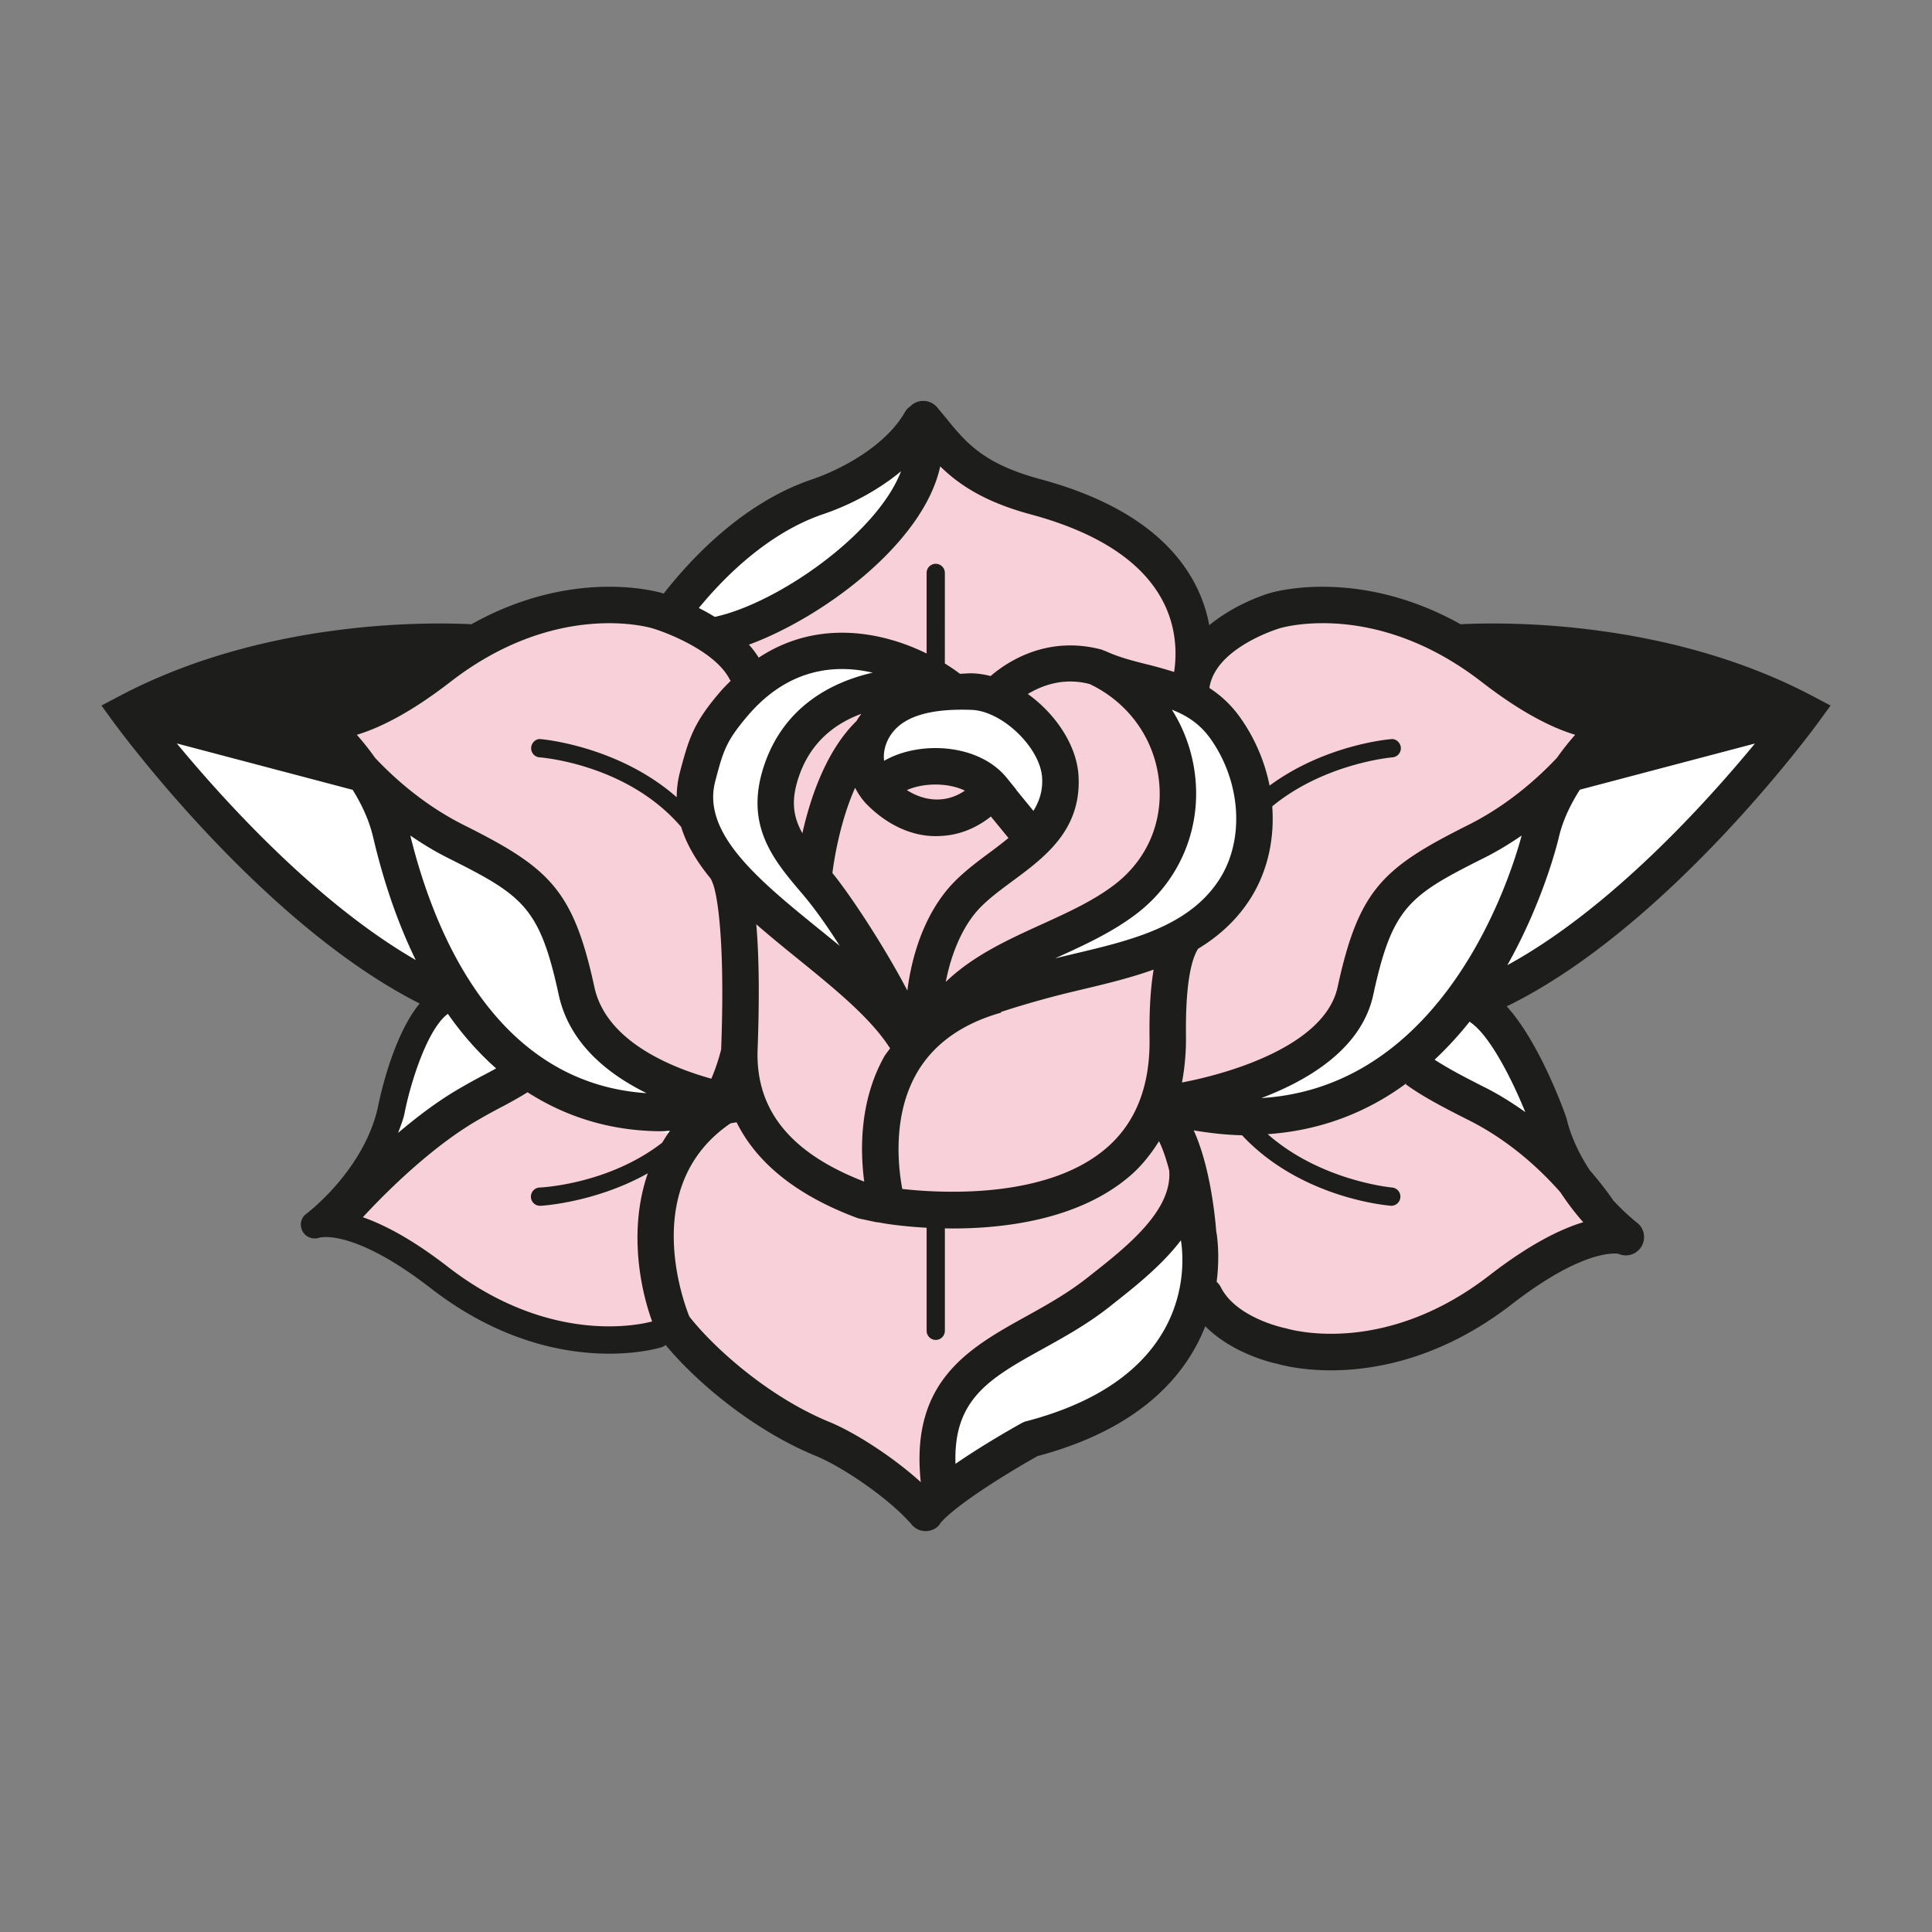
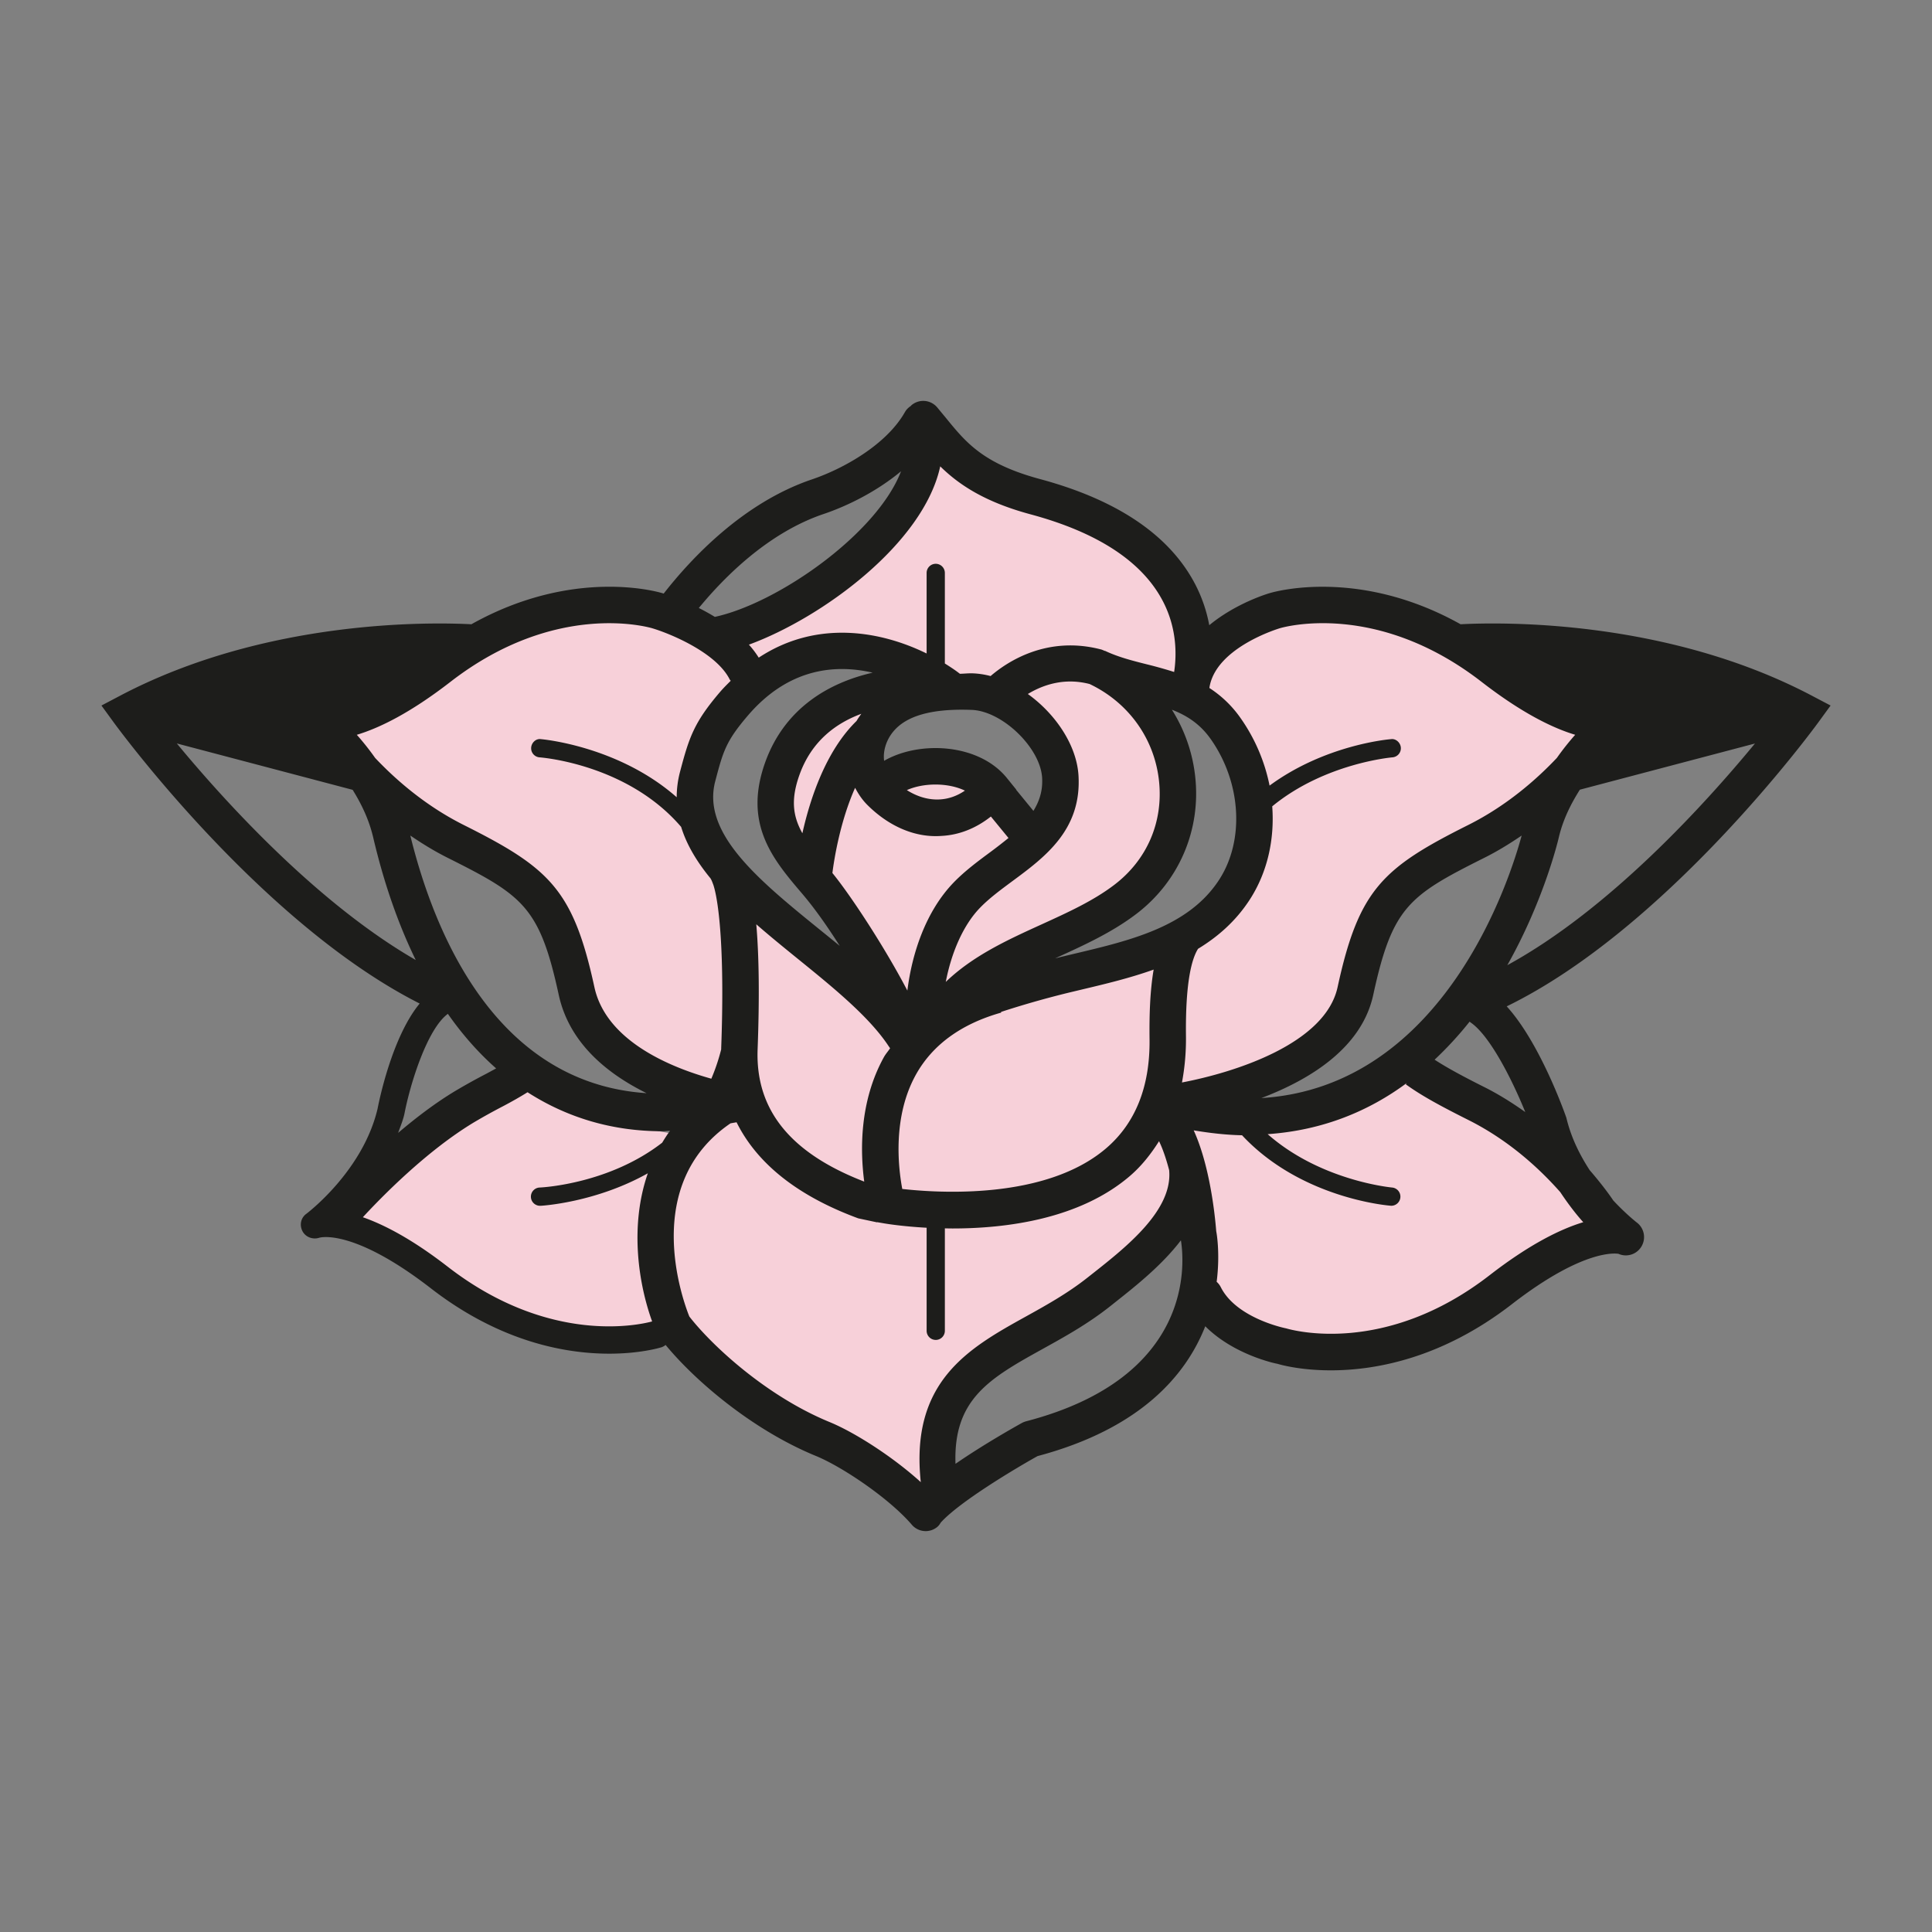
<svg xmlns="http://www.w3.org/2000/svg" data-bbox="10.501 41.5 179.001 117.001" viewBox="0 0 200 200" height="200" width="200" data-type="color">
  <rect x="0" y="0" width="200" height="200" fill="#808080" stroke="none" />
  <g>
-     <path d="M183.099 75.508l-1.334 5.852-24.351 20.565-3.169 1.672 4.837 10.032.5 3.511-34.692 14.713-5.17 10.7-10.841 6.521-8.506 3.177-3.002 1.17-18.013-17.388-29.021-19.06-11.842 3.511 6.171-16.719L20.48 83.032s-4.503-6.688-3.836-7.189c.667-.502 5.504-3.009 5.504-3.009l48.035-10.868 12.676-9.53L93.2 47.921l6.004 1.17 15.511 5.517 5.671 4.013 4.003 5.35-.167 3.845 3.669-2.508s7.672-2.341 9.007-2.341 11.008 2.006 11.508 2.341 12.009 2.508 12.009 2.508l22.684 7.692z" fill="#FFFFFF" data-color="1" />
    <path d="M146.696 110.75l-18.87 5.044 9.75-8.197 3.922-9.336c-.544-.638-.726-1.543-.129-2.474 3.411-5.324 9.85-8.056 15.292-10.846.641-.328 1.261-.333 1.797-.142l6.088-10.133-22.838-12.284-16.71 3.35-11.141-11.726-17.824-9.492-9.093 16.107-11.322 5.675s-11.008-5.675-21.92-1.123c-4.833 2.016-18.382 10.051-18.382 10.051.285 1.142 3.676 1.894 6.02 8.727.486 1.418 12.439 5.614 12.895 6.936.417 1.211 9.121 19.862 16.983 25.537 2.811 2.029-5.709.947-13.524-3.153-6.815-3.575-10.064 1.261-10.064 1.261l-13.982 10.945 18.382 11.726 16.711 1.675 27.294 16.751s1.602-14.299 12.924-19.028c3.959-1.654 13.838-10.719 13.838-10.719s.315 15.133 21.141 14.113c6.679-.327 22.838-13.959 22.838-13.959l-20.076-15.286zM83.354 97.994c-.096-.155-.221-.294-.323-.446-6.679-1.552-12.007-10.08-11.394-16.635.653-6.98 10.157-15.548 17.399-13.137 1.498.499 2.404 2.646 1.008 3.826-3.077 2.599-6.581 4.09-8.739 6.8.196.333.324.725.26 1.243-.52 4.18.487 7.011 2.925 10.397 1.143 1.588 2.013 3.045 2.711 4.879.089.233.057.466.049.698.013.021.034.044.047.065 1.557 2.511-2.396 4.807-3.943 2.31zm21.89-13.92c-2.275-4.177-6.042-4.846-10.443-4.27a2 2 0 0 1-1.039-.127c-.037.043-.088.067-.123.111-1.866 2.28-5.078-.977-3.229-3.237.034-.041.077-.072.111-.112a2.246 2.246 0 0 1 .542-1.853c2.105-2.454 5.471-2.632 8.476-2.635a2.07 2.07 0 0 1 1.413.532c6.038.352 11.338 4.39 8.236 11.591-.691 1.601-3.189 1.387-3.944 0zm17.989 10.974a2.26 2.26 0 0 1-.848.242c-2.851 3.01-6.878 4.718-11.132 6.047-2.817.88-4.01-3.54-1.214-4.414 4.609-1.441 9.537-3.197 11.147-8.227.324-.8.943-1.233 1.615-1.418-.015-.092-.057-.168-.063-.266-.097-1.721-.407-3.283-.735-4.959-.228-1.16.238-1.994.945-2.436-.465-1.314-1.265-2.559-2.481-3.759-2.098-2.071 1.133-5.306 3.229-3.237 2.421 2.389 3.743 5.046 4.151 7.926 1.301-.352 2.97.336 3.044 2.098.103 2.462-.108 4.939-.792 7.311-.431 1.495-1.854 1.84-2.989 1.435-.745 1.389-1.965 2.633-3.877 3.657z" fill="#F7D0D9" data-color="2" />
    <path d="M187.563 72.017c-15.047-7.923-32.072-7.616-36.363-7.394-10.583-5.922-19.372-3.335-19.74-3.228-.23.062-3.523 1.051-6.277 3.327a15.197 15.197 0 0 0-1.424-4.177c-2.626-5.095-8.037-8.778-16.08-10.947-5.89-1.589-7.673-3.776-9.737-6.31l-.934-1.127a1.886 1.886 0 0 0-2.661-.207c-.021.018-.029.044-.049.063-.242.16-.46.36-.614.632-1.922 3.399-6.396 5.885-9.647 6.983-7.12 2.414-12.5 8.19-15.333 11.816l-.108-.034c-.419-.133-9.214-2.718-19.798 3.209-4.297-.221-21.317-.523-36.36 7.394l-1.937 1.02 1.29 1.77c.64.875 15.345 20.834 31.654 29.079-2.852 3.438-4.204 10.083-4.354 10.871-1.524 6.503-7.338 10.866-7.397 10.91-.56.414-.704 1.164-.383 1.781.319.621 1.073.898 1.734.684.042-.015 3.453-1.046 11.573 5.246 7.187 5.564 13.967 6.754 18.45 6.754 3.173 0 5.197-.599 5.39-.658.169-.052.315-.14.447-.243 3.192 3.864 9.11 8.843 15.551 11.486 2.799 1.149 7.642 4.441 9.935 7.123a1.886 1.886 0 0 0 2.661.207c.147-.126.243-.283.342-.438 1.928-2.135 7.664-5.564 10.013-6.874 10.754-2.865 15.402-8.456 17.363-13.442 2.991 3.003 7.418 3.891 7.473 3.888.199.063 2.272.676 5.525.676 4.568 0 11.46-1.208 18.743-6.85 7.659-5.93 10.965-5.209 11.031-5.213h-.002a1.88 1.88 0 0 0 2.396-.78 1.893 1.893 0 0 0-.51-2.472c-.024-.019-1.1-.855-2.423-2.273-.358-.54-1.187-1.688-2.437-3.131-1.009-1.551-1.927-3.358-2.416-5.425-.313-.898-2.821-7.85-6.176-11.535 16.542-8.055 31.591-28.486 32.238-29.371l1.29-1.77-1.939-1.02zm-55.058-6.987c.405-.118 10.006-2.856 20.859 5.549 4.154 3.218 7.347 4.781 9.699 5.486a27.54 27.54 0 0 0-1.898 2.395c-2.08 2.201-5.167 4.933-9.162 6.937-8.851 4.434-11.337 6.661-13.534 16.785-1.271 5.863-10.597 8.822-16.112 9.877.275-1.479.431-3.049.414-4.752-.07-5.647.6-8.057 1.251-9.088 2.057-1.249 3.903-2.863 5.339-5.07 1.84-2.831 2.594-6.239 2.339-9.677 5.441-4.472 12.373-5.065 12.444-5.072a.942.942 0 0 0 .87-1.012c-.039-.521-.529-.946-1.008-.872-.297.021-6.859.6-12.58 4.809a18.455 18.455 0 0 0-2.997-6.982 11.614 11.614 0 0 0-3.234-3.123c.609-4.189 7.198-6.157 7.31-6.19zm-43.041 57.289c-7.643-2.952-11.271-7.427-11.036-13.692.201-5.349.148-9.648-.138-12.946 1.391 1.213 2.853 2.403 4.309 3.584 3.61 2.926 7.345 5.956 9.356 8.978.06.09.127.181.189.272-.209.315-.463.593-.648.928-2.55 4.619-2.446 9.728-2.032 12.876zM79.215 78.911c-2.302 6.418.82 10.075 3.837 13.615 1.299 1.522 2.635 3.432 3.877 5.39-.651-.536-1.307-1.064-1.957-1.592C78.614 91.17 72.61 86.3 74.042 80.873c.815-3.085 1.089-4.123 3.371-6.791 3.133-3.665 6.608-4.825 9.75-4.825 1.109 0 2.178.148 3.177.377-4.485 1.023-9.098 3.639-11.125 9.277zm9.949-5.019c-.171.245-.352.486-.492.74-3.187 3.1-4.815 8.068-5.609 11.628-1.006-1.806-1.206-3.532-.296-6.067 1.25-3.48 3.77-5.328 6.397-6.301zM86.17 90.373c.167-1.332.778-5.298 2.351-8.82.335.644.747 1.259 1.294 1.799 2.21 2.195 4.941 3.388 7.65 3.181 1.844-.093 3.598-.805 5.111-2.007l1.822 2.223c-.567.459-1.149.917-1.828 1.42-1.314.972-2.672 1.977-3.835 3.174-2.907 3.003-4.326 7.358-4.804 11.203-2.3-4.406-5.807-9.781-7.761-12.173zm14.392-16.886c3.17.096 7.137 3.909 7.318 7.031.079 1.37-.298 2.436-.9 3.424l-1.796-2.193.013-.016-.971-1.201c-2.91-3.587-9.059-3.879-12.704-1.773-.135-1.068.254-2.176.923-2.996 1.35-1.666 4.004-2.427 8.117-2.276zm5.839-1.645c1.472-.891 3.699-1.734 6.398-1.032 4.038 1.921 6.724 5.676 7.183 10.055.446 4.234-1.238 8.143-4.62 10.725-2.184 1.666-4.795 2.852-7.557 4.112-3.5 1.593-7.085 3.233-9.899 5.945.595-3.097 1.836-5.91 3.537-7.666.945-.979 2.121-1.847 3.367-2.771 3.358-2.483 7.163-5.298 6.837-10.914-.183-3.152-2.381-6.398-5.246-8.454zm-6.515 10.002c-.805.554-1.69.865-2.615.913-1.154.059-2.307-.277-3.394-.964 1.702-.761 4.229-.798 6.009.051zm-5.075 29.409c1.718-3.092 4.69-5.257 8.834-6.429l-.02-.069a97.301 97.301 0 0 1 7.011-1.996l1.452-.347c2.398-.569 4.917-1.173 7.338-2.041-.393 2.287-.455 4.87-.425 7.273.046 4.862-1.469 8.642-4.5 11.232-6.273 5.361-17.392 4.618-21.098 4.204-.428-2.283-1.006-7.478 1.408-11.827zm16.41-12.524l-1.491.355c-.17.044-.339.085-.505.129l.138-.067c2.834-1.289 5.762-2.623 8.285-4.548 4.39-3.351 6.665-8.634 6.087-14.128a16.246 16.246 0 0 0-2.421-7.001c1.553.602 2.919 1.474 4.03 3.055 3.157 4.493 3.509 10.478.855 14.557-3.149 4.847-9.162 6.27-14.978 7.648zm-4.522-45.481c6.944 1.873 11.547 4.895 13.679 8.982 1.493 2.857 1.421 5.655 1.168 7.333a44.022 44.022 0 0 0-2.727-.768c-1.565-.392-3.042-.765-4.426-1.419-.002 0-.006-.004-.009-.004l-.007.015-.312-.133c-5.707-1.528-9.863 1.305-11.519 2.731a8.55 8.55 0 0 0-1.865-.282c-.474-.015-.865.04-1.313.046l-.099-.076c-.427-.329-.934-.66-1.458-.988V59.31a.946.946 0 0 0-.944-.946.946.946 0 0 0-.944.946v8.339c-4.6-2.264-11.286-3.582-17.38.43a9.771 9.771 0 0 0-1.017-1.345c7.563-2.772 18.072-10.461 19.807-18.457 1.899 1.864 4.552 3.675 9.366 4.971zm-21.456-.033c2.548-.859 5.546-2.362 8.032-4.428-2.48 6.466-12.72 13.649-19.274 15.073a22.848 22.848 0 0 0-1.659-.92c2.685-3.265 7.214-7.797 12.901-9.725zM46.636 70.58c10.854-8.405 20.457-5.664 20.872-5.546 1.756.517 6.625 2.483 8.037 5.313.025.05.07.08.099.127-.368.37-.737.729-1.096 1.148-2.733 3.192-3.221 4.755-4.154 8.283a10.35 10.35 0 0 0-.342 2.627c-6.034-5.317-13.938-6.008-14.057-6.015-.498-.081-.969.351-1.008.872a.942.942 0 0 0 .87 1.012c.493.038 9.181.805 14.656 7.202.577 1.881 1.662 3.652 3.058 5.35l-.007.006c.061.077.123.234.186.386.036.104.079.201.113.307.591 1.876 1.156 7.171.795 16.834-.002.048 0 .098-.001.146a20.692 20.692 0 0 1-1.02 3.035c-4.199-1.172-10.894-3.888-12.106-9.484-2.197-10.123-4.683-12.351-13.534-16.785-3.996-2.004-7.083-4.737-9.162-6.937a27.732 27.732 0 0 0-1.898-2.395c2.351-.706 5.545-2.268 9.699-5.486zm-28.332 6.382l18.201 4.801c.897 1.437 1.693 3.075 2.126 4.921 1.12 4.772 2.604 9.004 4.406 12.696-10.231-5.896-19.807-16.458-24.733-22.418zm24.172 9.533c1.188.807 2.442 1.59 3.833 2.288 7.825 3.92 9.551 5.069 11.532 14.206 1.091 5.027 5.079 8.197 9.096 10.176-15.455-1.019-21.894-16.217-24.461-26.67zm-.619 28.852c.606-3.163 2.357-8.778 4.474-10.371.011-.008.016-.021.027-.03 1.518 2.169 3.189 4.055 5.002 5.655-.342.186-.67.368-1.046.567a62.488 62.488 0 0 0-3.188 1.77c-2.094 1.261-4.094 2.797-5.911 4.337.226-.635.483-1.247.642-1.928zm26.693 2.942c-5.437 4.221-12.227 4.624-12.667 4.643a.945.945 0 0 0 .043 1.891h.041c.102-.004 5.681-.322 11.097-3.365-1.902 5.462-.967 11.44.444 15.336-1.123.307-10.549 2.555-21.159-5.664-3.693-2.86-6.572-4.345-8.786-5.123 1.955-2.118 6.604-6.873 11.506-9.825a60.696 60.696 0 0 1 3.006-1.666c.936-.495 1.758-.96 2.536-1.447 4.1 2.632 8.767 4.037 13.95 4.037.261 0 .537-.042.8-.049-.299.401-.558.815-.811 1.232zm26.77 35.142c-2.884-2.616-6.817-5.141-9.436-6.218-6.546-2.686-12.196-7.929-14.525-10.929-.709-1.765-5.01-13.671 4.259-19.993.213-.045.42-.074.631-.113 1.834 3.694 5.537 7.343 12.598 9.946l1.946.414.004-.019.737.127c.21.036 1.897.315 4.39.451v10.666c0 .521.422.946.944.946a.946.946 0 0 0 .944-.946v-10.604c.264.004.521.012.796.012 5.527 0 13.113-.953 18.332-5.409 1.232-1.051 2.2-2.293 3.044-3.626.375.769.731 1.794 1.046 2.997.393 4.142-4.416 7.941-7.931 10.715l-.507.399c-2.064 1.637-4.312 2.885-6.487 4.09-5.892 3.264-11.896 6.712-10.785 17.094zm10.901-6.299a2.07 2.07 0 0 0-.435.174c-.554.308-3.842 2.14-6.873 4.228-.237-6.707 3.546-8.855 9.016-11.887 2.309-1.278 4.695-2.601 7.003-4.43l.501-.399c2.238-1.766 4.89-3.893 6.814-6.42.368 2.265 1.424 14.188-16.026 18.734zm55.297-23.724c.785 1.179 1.603 2.255 2.382 3.115-2.351.709-5.545 2.272-9.699 5.49-10.85 8.405-20.453 5.675-21.067 5.498-.05-.007-5.141-1.023-6.765-4.278a1.88 1.88 0 0 0-.421-.541c.39-3.055-.039-5.234-.045-5.234-.149-1.919-.705-6.878-2.332-10.443 1.736.291 3.414.476 5.004.507 6.089 6.525 15.049 7.272 15.432 7.298a.946.946 0 0 0 .138-1.884c-.08-.007-7.404-.673-12.917-5.528 5.755-.401 10.507-2.412 14.387-5.285l-.09.125c1.649 1.193 3.623 2.257 6.477 3.691 4.316 2.162 7.497 5.182 9.516 7.469zm-3.622-8.287c-1.287-.908-2.657-1.791-4.204-2.567-2.179-1.094-3.848-1.986-5.182-2.855a36.747 36.747 0 0 0 3.629-3.945c.031.023.047.058.079.079 1.998 1.335 4.315 5.925 5.678 9.288zm-27.321-1.449c5.077-1.927 10.397-5.211 11.583-10.683 1.981-9.137 3.708-10.286 11.532-14.206 1.391-.697 2.644-1.48 3.831-2.286-1.139 4.243-7.918 26.001-26.946 27.175zm25.463-13.757c3.705-6.581 5.188-12.624 5.331-13.231.436-1.86 1.263-3.49 2.177-4.935l18.127-4.781c-5.027 6.099-14.978 17.129-25.635 22.947z" fill="#1D1D1B" data-color="3" />
  </g>
</svg>